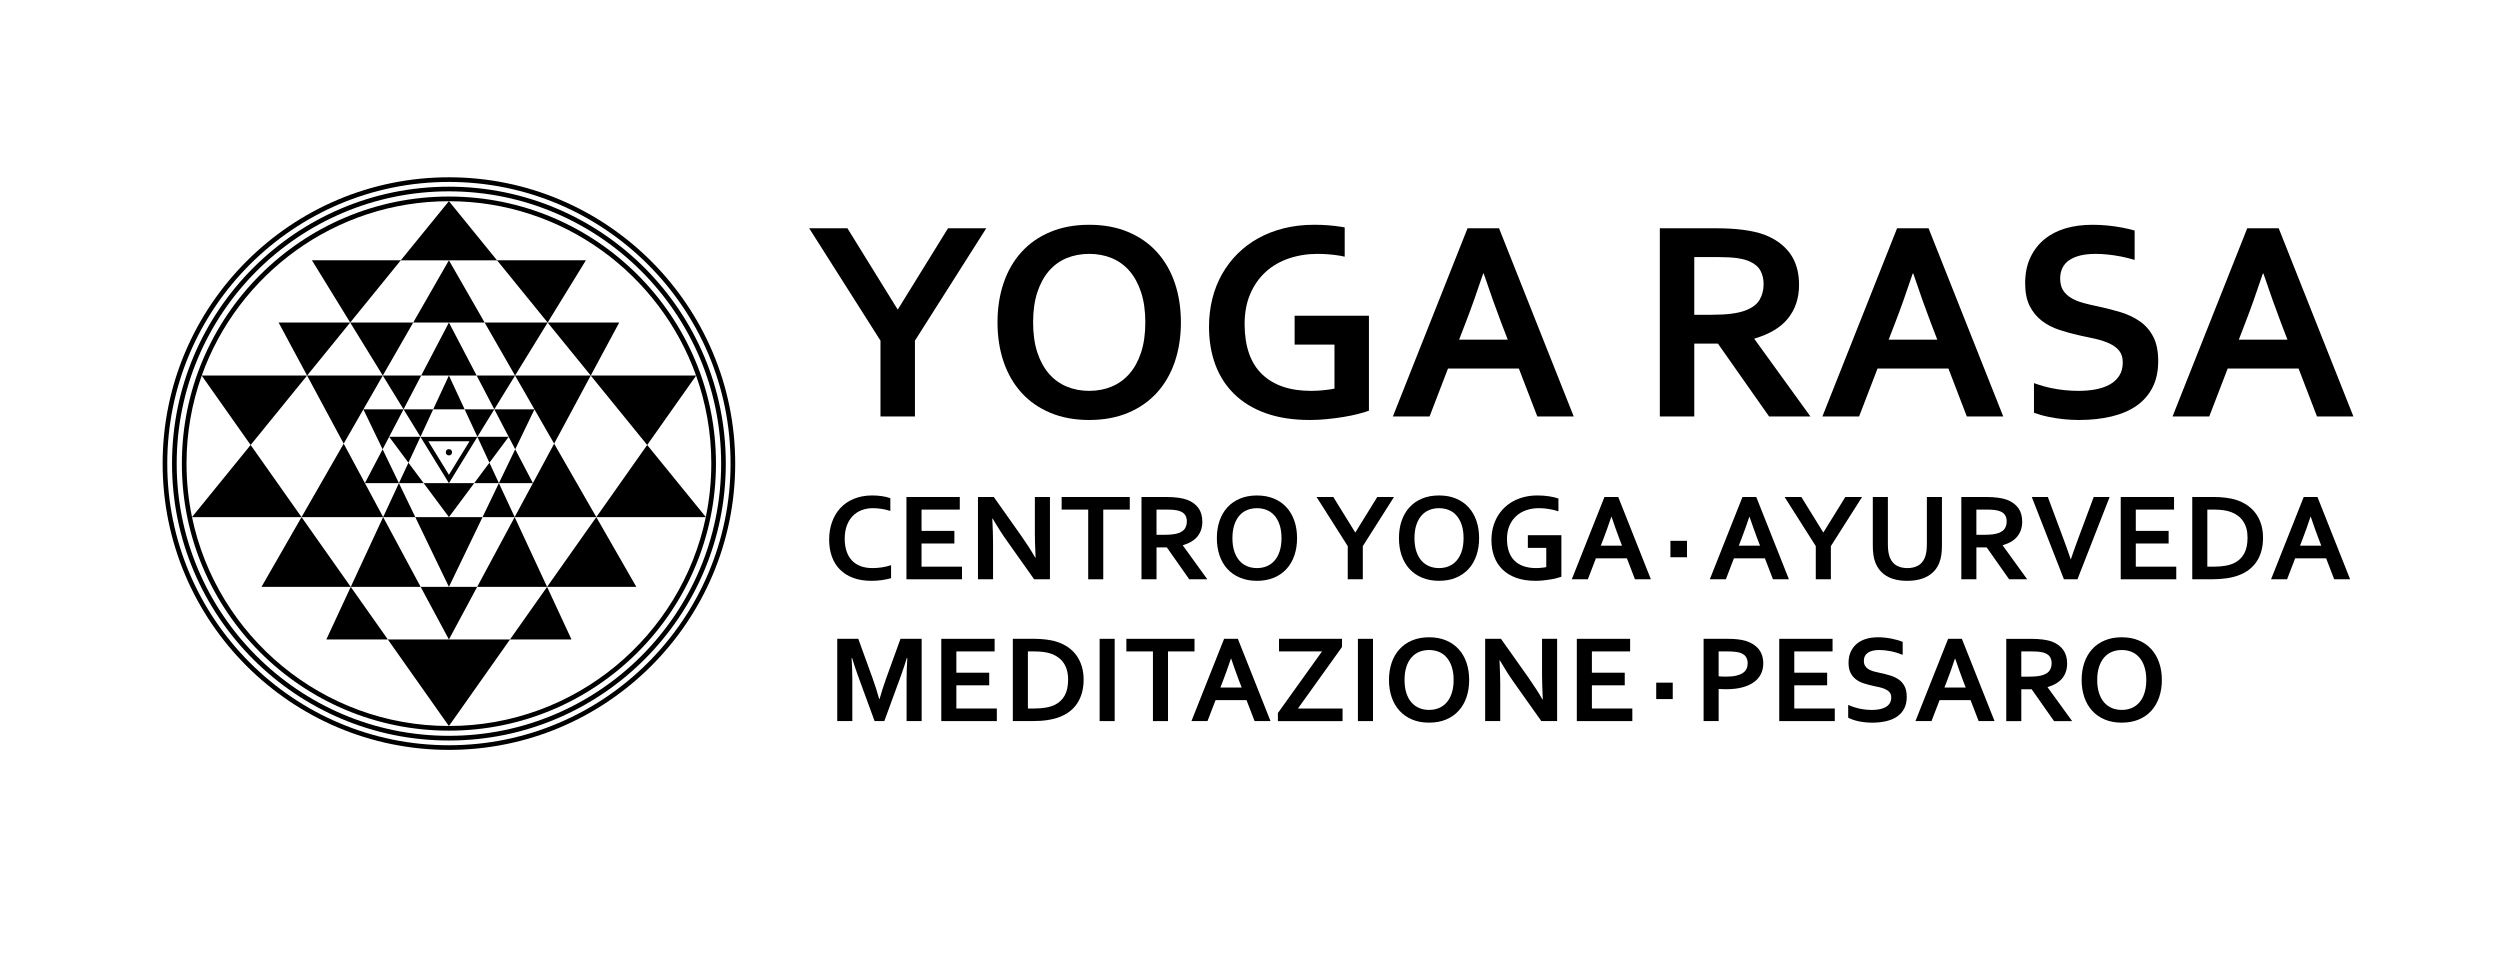
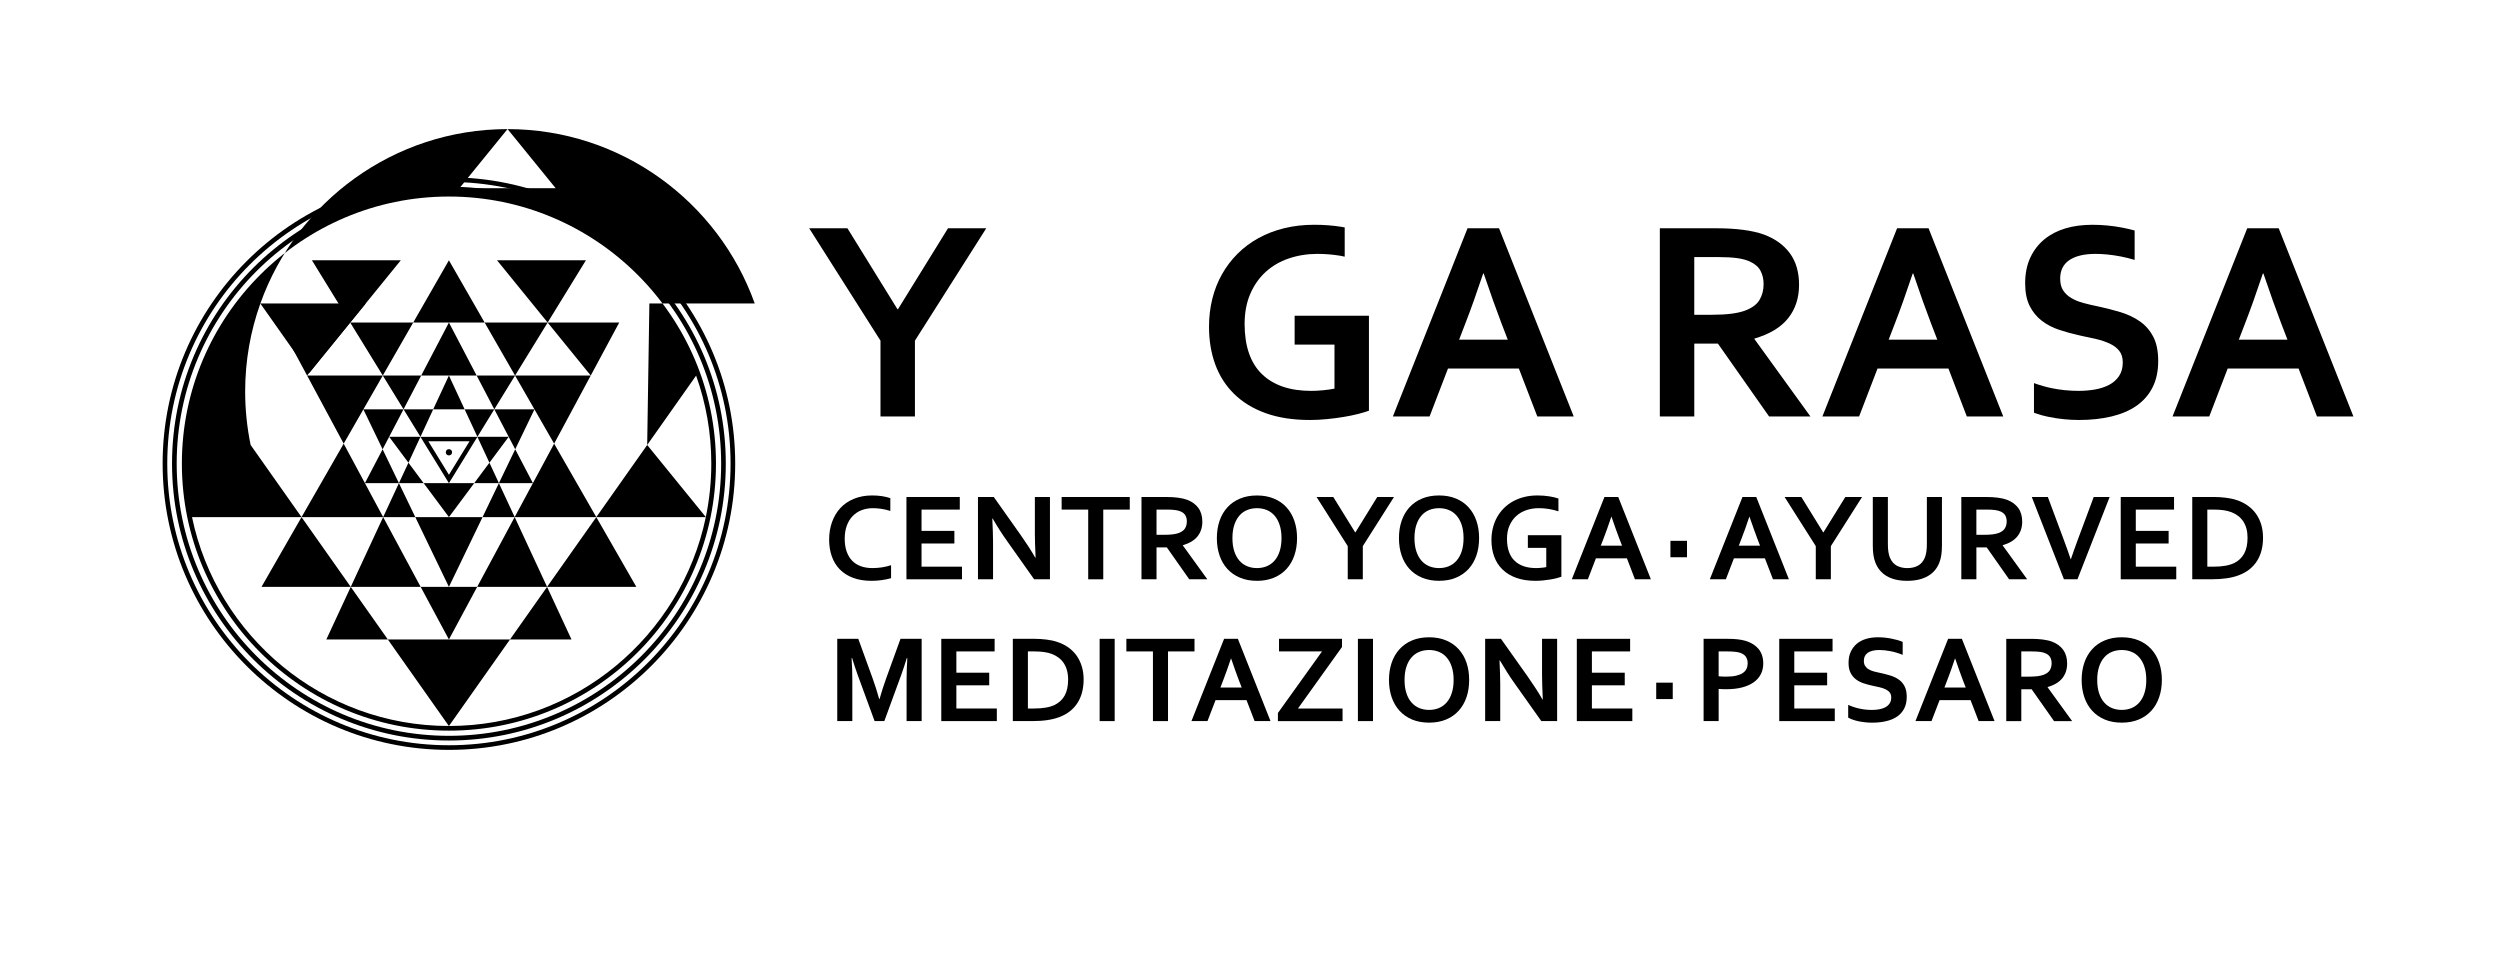
<svg xmlns="http://www.w3.org/2000/svg" version="1.1" id="Livello_1" x="0px" y="0px" width="227.333px" height="86.667px" viewBox="0 0 227.333 86.667" enable-background="new 0 0 227.333 86.667" xml:space="preserve">
  <g>
    <polygon points="49.799,29.33 44.069,29.33 46.835,34.149 43.342,34.149 44.948,37.219 46.835,34.149 48.6,37.222 44.951,37.222    46.85,40.855 48.6,37.224 50.389,40.343 53.718,34.149 46.837,34.149  " />
    <polygon points="48.46,43.933 46.85,40.855 45.367,43.933 48.46,43.933 46.801,47.02 45.366,43.934 43.879,47.022 46.8,47.022    43.39,53.368 49.748,53.368 46.802,47.023 54.224,47.023 50.389,40.343  " />
    <polygon points="33.042,37.224 34.792,40.855 36.693,37.222 33.044,37.222 34.808,34.149 27.925,34.149 31.843,29.33 25.335,29.33    27.924,34.149 31.253,40.343  " />
    <polygon points="49.748,53.368 46.374,58.15 51.968,58.15  " />
    <polygon points="53.278,23.669 45.197,23.669 49.799,29.33  " />
    <polygon points="49.749,53.368 57.865,53.368 54.224,47.023 49.748,53.368  " />
-     <path d="M40.821,17.872c-13.389,0-24.283,10.893-24.283,24.284c0,13.391,10.894,24.284,24.283,24.284   c13.392,0,24.284-10.894,24.284-24.284C65.105,28.765,54.213,17.872,40.821,17.872z M58.851,40.463l4.449-6.307   c0.894,2.501,1.381,5.194,1.381,8c0,1.665-0.173,3.292-0.498,4.863L58.851,40.463l-4.627,6.561h9.958   c-2.254,10.828-11.87,18.992-23.357,18.992l5.549-7.865h-5.553h-5.552l5.548,7.865c-11.487,0-21.103-8.164-23.356-18.992h9.958   l-4.628-6.561l-5.332,6.557c-0.325-1.571-0.498-3.198-0.498-4.863c0-2.807,0.488-5.498,1.382-8l4.449,6.307l5.132-6.313h-9.58   c3.297-9.229,12.126-15.852,22.473-15.854l-4.372,5.374h8.751l-4.37-5.374c10.347,0.002,19.175,6.625,22.472,15.854h-9.58   L58.851,40.463z" />
+     <path d="M40.821,17.872c-13.389,0-24.283,10.893-24.283,24.284c0,13.391,10.894,24.284,24.283,24.284   c13.392,0,24.284-10.894,24.284-24.284C65.105,28.765,54.213,17.872,40.821,17.872z M58.851,40.463l4.449-6.307   c0.894,2.501,1.381,5.194,1.381,8c0,1.665-0.173,3.292-0.498,4.863L58.851,40.463l-4.627,6.561h9.958   c-2.254,10.828-11.87,18.992-23.357,18.992l5.549-7.865h-5.553h-5.552l5.548,7.865c-11.487,0-21.103-8.164-23.356-18.992h9.958   l-4.628-6.561c-0.325-1.571-0.498-3.198-0.498-4.863c0-2.807,0.488-5.498,1.382-8l4.449,6.307l5.132-6.313h-9.58   c3.297-9.229,12.126-15.852,22.473-15.854l-4.372,5.374h8.751l-4.37-5.374c10.347,0.002,19.175,6.625,22.472,15.854h-9.58   L58.851,40.463z" />
    <polygon points="31.895,53.368 38.252,53.368 34.841,47.022 37.764,47.022 36.275,43.933 34.841,47.022 33.182,43.933    36.275,43.933 34.792,40.855 33.182,43.933 31.253,40.343 27.42,47.023 34.841,47.023  " />
    <polygon points="49.799,29.33 53.718,34.149 56.308,29.33  " />
    <polygon points="31.895,53.368 27.42,47.023 23.778,53.368  " />
    <polygon points="38.3,34.149 34.808,34.149 37.574,29.33 31.845,29.33 34.808,34.149 36.694,37.219  " />
    <polygon points="29.674,58.15 35.269,58.15 31.895,53.368  " />
    <path d="M40.821,16.976c-13.882,0-25.178,11.296-25.178,25.18c0,13.883,11.296,25.181,25.178,25.181   c13.885,0,25.178-11.298,25.178-25.181C65.999,28.272,54.706,16.976,40.821,16.976z M40.821,66.911   c-13.649,0-24.754-11.104-24.754-24.755c0-13.651,11.104-24.757,24.754-24.757c13.651,0,24.756,11.107,24.756,24.757   C65.577,55.806,54.472,66.911,40.821,66.911z" />
    <path d="M40.821,16.121c-14.354,0-26.033,11.679-26.033,26.035c0,14.356,11.679,26.034,26.033,26.034   c14.355,0,26.034-11.678,26.034-26.034C66.855,27.799,55.176,16.121,40.821,16.121z M40.821,67.768   c-14.12,0-25.611-11.491-25.611-25.612c0-14.123,11.491-25.612,25.611-25.612c14.122,0,25.612,11.489,25.612,25.612   C66.433,56.277,54.943,67.768,40.821,67.768z" />
    <polygon points="45.366,43.934 45.367,43.933 45.366,43.933  " />
    <polygon points="40.821,53.368 43.879,47.022 37.764,47.022  " />
    <polygon points="36.694,37.219 36.693,37.222 36.695,37.222  " />
    <polygon points="40.821,53.368 38.252,53.368 40.821,58.15 43.39,53.368  " />
    <polygon points="31.845,29.329 36.445,23.669 28.365,23.669  " />
    <polygon points="31.845,29.329 31.843,29.33 31.845,29.33  " />
    <polygon points="37.574,29.33 40.821,29.33 38.3,34.149 40.821,34.149 39.393,37.221 42.25,37.221 40.822,34.149 43.342,34.149    40.822,29.33 44.069,29.33 40.821,23.67  " />
    <polygon points="43.411,39.722 44.504,42.076 46.256,39.722  " />
    <polygon points="38.233,39.72 39.393,37.221 36.697,37.221  " />
    <polygon points="38.523,43.933 37.14,42.075 36.276,43.933  " />
    <polygon points="37.14,42.075 38.232,39.722 35.389,39.722  " />
    <polygon points="42.25,37.221 43.411,39.72 44.946,37.222 44.951,37.222 44.948,37.219 44.946,37.221  " />
    <polygon points="38.234,39.722 38.233,39.72 38.232,39.722  " />
    <polygon points="44.504,42.076 43.122,43.933 45.366,43.933  " />
    <path d="M43.122,43.933h-2.299l2.588-4.209h-5.178l2.587,4.209h-2.297l2.3,3.088L43.122,43.933z M38.948,40.124h3.749l-1.875,3.049   L38.948,40.124z" />
    <circle cx="40.822" cy="41.127" r="0.284" />
    <path d="M77.572,52.544c0.481,0.183,1.039,0.272,1.673,0.272c0.325,0,0.638-0.023,0.94-0.065c0.302-0.042,0.581-0.102,0.843-0.176   v-1.181c-0.256,0.086-0.532,0.151-0.827,0.197c-0.294,0.044-0.584,0.066-0.866,0.066c-0.395,0-0.749-0.057-1.06-0.171   c-0.312-0.114-0.576-0.281-0.793-0.507c-0.215-0.223-0.381-0.501-0.496-0.836c-0.116-0.333-0.174-0.721-0.174-1.159   c0-0.444,0.064-0.838,0.19-1.183c0.127-0.344,0.303-0.636,0.528-0.869c0.225-0.235,0.495-0.416,0.811-0.538   c0.314-0.122,0.659-0.185,1.031-0.185c0.246,0,0.497,0.02,0.756,0.057c0.257,0.036,0.534,0.102,0.833,0.195v-1.164   c-0.229-0.077-0.483-0.139-0.767-0.183c-0.282-0.042-0.583-0.062-0.899-0.062c-0.619,0.002-1.174,0.107-1.665,0.314   c-0.49,0.204-0.897,0.485-1.225,0.844c-0.326,0.358-0.575,0.781-0.749,1.27c-0.173,0.488-0.26,1.018-0.26,1.588   c0,0.556,0.08,1.062,0.243,1.524c0.162,0.461,0.405,0.856,0.728,1.186C76.69,52.109,77.091,52.364,77.572,52.544z" />
    <polygon points="87.276,46.339 87.276,45.193 82.426,45.193 82.426,52.677 87.476,52.677 87.476,51.529 83.798,51.529    83.798,49.422 86.785,49.422 86.785,48.275 83.798,48.275 83.798,46.339  " />
    <path d="M95.475,52.677v-7.484h-1.371v3.388c0,0.445,0.023,1.152,0.067,2.126h-0.034c-0.335-0.591-0.771-1.271-1.309-2.036   l-2.46-3.478h-1.438v7.484h1.371v-3.391c0-0.504-0.023-1.214-0.068-2.133h0.033c0.458,0.787,0.903,1.479,1.332,2.076l2.438,3.447   H95.475z" />
    <polygon points="100.323,52.677 100.323,46.339 102.733,46.339 102.733,45.193 96.538,45.193 96.538,46.339 98.954,46.339    98.954,52.677  " />
    <path d="M106.074,45.193h-2.275v7.484h1.368v-2.898h0.94l2.035,2.898h1.645l-2.227-3.078v-0.021   c0.604-0.176,1.051-0.446,1.341-0.81c0.288-0.363,0.432-0.806,0.432-1.329c0-0.498-0.119-0.914-0.358-1.243   c-0.238-0.33-0.576-0.579-1.017-0.747c-0.231-0.086-0.508-0.15-0.833-0.193C106.799,45.214,106.45,45.193,106.074,45.193z    M107.799,46.879c0.084,0.155,0.124,0.333,0.124,0.534c0,0.235-0.053,0.442-0.157,0.624c-0.107,0.181-0.299,0.323-0.575,0.429   c-0.149,0.055-0.332,0.098-0.55,0.125c-0.218,0.027-0.485,0.041-0.798,0.041h-0.677v-2.293h0.979c0.289,0,0.535,0.014,0.732,0.043   c0.198,0.028,0.362,0.071,0.492,0.131C107.573,46.601,107.714,46.725,107.799,46.879z" />
    <path d="M117.702,50.504c0.164-0.478,0.244-1,0.244-1.569c0-0.571-0.08-1.095-0.244-1.569c-0.161-0.475-0.398-0.884-0.71-1.226   c-0.311-0.344-0.692-0.611-1.146-0.8c-0.453-0.19-0.968-0.285-1.548-0.285c-0.576,0-1.093,0.095-1.544,0.285   c-0.454,0.188-0.837,0.456-1.148,0.8c-0.311,0.343-0.549,0.751-0.71,1.226c-0.162,0.475-0.243,0.998-0.243,1.569   c0,0.569,0.081,1.092,0.243,1.569c0.161,0.475,0.398,0.885,0.71,1.227c0.311,0.344,0.693,0.609,1.148,0.799   c0.451,0.19,0.968,0.287,1.544,0.287c0.58,0,1.095-0.097,1.548-0.287c0.453-0.189,0.835-0.455,1.146-0.798   C117.303,51.388,117.541,50.978,117.702,50.504z M116.363,50.127c-0.11,0.343-0.265,0.627-0.464,0.851   c-0.198,0.227-0.434,0.395-0.704,0.509c-0.272,0.114-0.569,0.171-0.896,0.171c-0.323,0-0.622-0.057-0.893-0.171   c-0.274-0.114-0.51-0.282-0.706-0.509c-0.197-0.226-0.352-0.509-0.464-0.851c-0.112-0.34-0.167-0.738-0.167-1.192   c0-0.455,0.055-0.853,0.167-1.194c0.112-0.34,0.267-0.626,0.464-0.854c0.196-0.227,0.432-0.396,0.706-0.508   c0.271-0.111,0.569-0.168,0.893-0.168c0.327,0,0.624,0.057,0.896,0.168c0.271,0.111,0.506,0.28,0.704,0.508   c0.199,0.228,0.354,0.514,0.464,0.854c0.112,0.342,0.169,0.739,0.169,1.194C116.532,49.388,116.475,49.787,116.363,50.127z" />
    <polygon points="123.925,52.677 123.925,49.661 126.759,45.193 125.238,45.193 123.25,48.414 123.232,48.414 121.241,45.193    119.719,45.193 122.555,49.661 122.555,52.677  " />
    <path d="M133.548,46.138c-0.312-0.344-0.694-0.611-1.145-0.8c-0.453-0.19-0.97-0.285-1.548-0.285c-0.576,0-1.093,0.095-1.547,0.285   c-0.453,0.188-0.832,0.456-1.147,0.8c-0.311,0.343-0.546,0.751-0.708,1.226c-0.163,0.475-0.242,0.998-0.242,1.569   c0,0.57,0.079,1.092,0.242,1.569c0.162,0.475,0.397,0.885,0.708,1.228c0.315,0.343,0.694,0.608,1.147,0.798   c0.454,0.19,0.971,0.287,1.547,0.287c0.578,0,1.095-0.097,1.548-0.287c0.451-0.189,0.833-0.455,1.145-0.798   c0.311-0.343,0.547-0.753,0.71-1.228c0.161-0.478,0.242-0.999,0.242-1.569c0-0.571-0.081-1.095-0.242-1.569   C134.094,46.889,133.858,46.481,133.548,46.138z M132.919,50.127c-0.112,0.343-0.268,0.627-0.466,0.851   c-0.196,0.227-0.433,0.396-0.703,0.509c-0.273,0.114-0.57,0.171-0.896,0.171c-0.323,0-0.624-0.057-0.895-0.171   c-0.273-0.113-0.508-0.282-0.705-0.509c-0.196-0.225-0.352-0.509-0.464-0.851c-0.112-0.34-0.168-0.738-0.168-1.192   c0-0.455,0.056-0.853,0.168-1.194c0.111-0.34,0.268-0.626,0.464-0.854c0.197-0.226,0.433-0.396,0.705-0.508   c0.27-0.111,0.571-0.168,0.895-0.168c0.325,0,0.623,0.057,0.896,0.168c0.27,0.111,0.507,0.281,0.703,0.508   c0.198,0.228,0.354,0.514,0.466,0.854c0.11,0.342,0.167,0.739,0.167,1.194C133.086,49.388,133.029,49.787,132.919,50.127z" />
    <path d="M138.929,49.818h1.678v1.75c-0.126,0.025-0.273,0.049-0.44,0.063c-0.169,0.018-0.33,0.026-0.487,0.026   c-0.843,0-1.491-0.221-1.952-0.663c-0.458-0.442-0.688-1.104-0.693-1.987c0-0.454,0.073-0.855,0.223-1.202   c0.151-0.347,0.355-0.639,0.613-0.876c0.26-0.238,0.567-0.416,0.921-0.537c0.353-0.121,0.732-0.182,1.141-0.182   c0.302,0,0.603,0.023,0.898,0.073c0.299,0.048,0.591,0.118,0.882,0.213v-1.164c-0.218-0.079-0.495-0.146-0.834-0.199   c-0.34-0.054-0.699-0.08-1.074-0.08c-0.425,0-0.823,0.045-1.192,0.138c-0.373,0.09-0.714,0.223-1.024,0.394   c-0.312,0.171-0.589,0.379-0.831,0.62c-0.243,0.243-0.448,0.514-0.617,0.812c-0.17,0.302-0.299,0.628-0.385,0.979   c-0.09,0.354-0.134,0.724-0.134,1.11c0,0.548,0.083,1.048,0.248,1.502c0.167,0.454,0.416,0.843,0.752,1.171   c0.332,0.329,0.75,0.584,1.251,0.764c0.501,0.183,1.088,0.272,1.759,0.272c0.224,0,0.45-0.011,0.677-0.033   c0.229-0.025,0.45-0.053,0.664-0.087c0.215-0.036,0.408-0.075,0.582-0.121c0.172-0.046,0.314-0.088,0.427-0.13v-3.774h-3.049   V49.818z" />
    <path d="M145.898,45.193l-2.97,7.484h1.46l0.733-1.908h2.818l0.732,1.908h1.449l-2.969-7.484H145.898z M147.497,49.621h-1.933   l0.257-0.664c0.202-0.525,0.436-1.18,0.699-1.962h0.023c0.262,0.776,0.496,1.43,0.699,1.962L147.497,49.621z" />
    <rect x="151.898" y="49.179" width="1.506" height="1.494" />
    <path d="M159.702,45.193h-1.253l-2.97,7.484h1.459l0.734-1.908h2.816l0.734,1.908h1.45L159.702,45.193z M158.113,49.621   l0.257-0.664c0.206-0.525,0.438-1.18,0.699-1.962h0.021c0.267,0.776,0.501,1.43,0.701,1.962l0.256,0.664H158.113z" />
    <polygon points="166.486,52.677 166.486,49.661 169.324,45.193 167.802,45.193 165.809,48.414 165.792,48.414 163.802,45.193    162.279,45.193 165.115,49.661 165.115,52.677  " />
    <path d="M175.331,52.371c0.244-0.146,0.45-0.319,0.622-0.525c0.169-0.207,0.305-0.439,0.404-0.702   c0.083-0.209,0.141-0.439,0.176-0.693c0.035-0.254,0.055-0.538,0.055-0.851v-4.406h-1.371v4.282c0,0.531-0.062,0.944-0.189,1.242   c-0.143,0.332-0.35,0.572-0.622,0.72c-0.271,0.146-0.592,0.221-0.961,0.221c-0.369,0-0.69-0.074-0.963-0.221   c-0.272-0.147-0.479-0.388-0.62-0.72c-0.129-0.298-0.191-0.711-0.191-1.242v-4.282H170.3v4.406c0,0.312,0.018,0.597,0.053,0.851   c0.037,0.254,0.095,0.484,0.176,0.693c0.102,0.263,0.235,0.495,0.404,0.702c0.167,0.206,0.37,0.38,0.607,0.525   c0.239,0.145,0.517,0.254,0.83,0.331c0.312,0.075,0.664,0.114,1.056,0.114s0.745-0.039,1.063-0.114   C174.805,52.625,175.087,52.515,175.331,52.371z" />
    <path d="M180.626,45.193h-2.277v7.484h1.37v-2.898h0.94l2.036,2.898h1.643l-2.226-3.078v-0.021c0.604-0.176,1.051-0.446,1.339-0.81   c0.29-0.363,0.434-0.806,0.434-1.329c0-0.498-0.117-0.914-0.356-1.243c-0.241-0.33-0.58-0.579-1.02-0.747   c-0.23-0.086-0.508-0.15-0.833-0.193C181.351,45.214,181.002,45.193,180.626,45.193z M182.35,46.879   c0.083,0.155,0.125,0.334,0.125,0.534c0,0.235-0.053,0.442-0.16,0.624c-0.104,0.182-0.298,0.323-0.572,0.429   c-0.149,0.055-0.332,0.098-0.55,0.125c-0.218,0.027-0.485,0.041-0.798,0.041h-0.677v-2.293h0.979c0.29,0,0.536,0.014,0.733,0.043   c0.196,0.028,0.359,0.072,0.491,0.131C182.122,46.601,182.264,46.725,182.35,46.879z" />
    <path d="M190.389,45.193l-1.387,3.718c-0.198,0.537-0.328,0.894-0.388,1.066c-0.063,0.173-0.164,0.463-0.301,0.87h-0.022   c-0.138-0.407-0.239-0.697-0.299-0.87c-0.062-0.173-0.191-0.529-0.389-1.066l-1.386-3.718h-1.461l2.924,7.484h1.23l2.926-7.484   H190.389z" />
    <polygon points="194.215,49.422 197.2,49.422 197.2,48.275 194.215,48.275 194.215,46.339 197.693,46.339 197.693,45.193    192.844,45.193 192.844,52.677 197.894,52.677 197.894,51.529 194.215,51.529  " />
    <path d="M205.156,46.735c-0.206-0.293-0.464-0.55-0.77-0.765c-0.304-0.217-0.655-0.388-1.055-0.514   c-0.135-0.046-0.282-0.084-0.44-0.115c-0.164-0.033-0.329-0.06-0.501-0.082c-0.171-0.021-0.348-0.038-0.527-0.049   c-0.181-0.013-0.358-0.018-0.534-0.018h-1.98v7.484h1.778c0.503,0,0.956-0.032,1.36-0.092c0.404-0.06,0.761-0.147,1.079-0.269   c0.379-0.141,0.71-0.323,0.987-0.545c0.277-0.223,0.506-0.478,0.69-0.769c0.183-0.291,0.318-0.611,0.407-0.965   c0.09-0.352,0.134-0.729,0.134-1.134c0-0.423-0.053-0.819-0.158-1.182C205.519,47.36,205.363,47.031,205.156,46.735z    M204.07,50.339c-0.207,0.376-0.508,0.664-0.906,0.861c-0.452,0.219-1.079,0.329-1.881,0.329h-0.564v-5.19h0.605   c0.323,0,0.616,0.02,0.877,0.057c0.262,0.036,0.497,0.098,0.711,0.18c0.229,0.089,0.431,0.202,0.613,0.34   c0.18,0.139,0.334,0.304,0.459,0.495c0.126,0.191,0.225,0.411,0.292,0.657c0.066,0.247,0.1,0.522,0.1,0.828   C204.376,49.481,204.274,49.961,204.07,50.339z" />
-     <path d="M209.484,45.193l-2.97,7.484h1.458l0.734-1.908h2.816l0.733,1.908h1.449l-2.971-7.484H209.484z M211.081,49.621h-1.933   l0.255-0.664c0.205-0.525,0.439-1.18,0.699-1.962h0.025c0.262,0.776,0.495,1.43,0.699,1.962L211.081,49.621z" />
    <path d="M80.589,61.668c-0.24,0.675-0.444,1.308-0.609,1.898h-0.033c-0.189-0.683-0.392-1.322-0.609-1.914l-1.292-3.562h-1.912   v7.481h1.37v-3.795c0-0.6-0.021-1.242-0.067-1.93h0.051c0.063,0.211,0.138,0.45,0.223,0.714c0.087,0.265,0.176,0.527,0.269,0.783   l1.55,4.228h0.884l1.548-4.228c0.093-0.256,0.183-0.518,0.268-0.783c0.086-0.264,0.16-0.503,0.224-0.714h0.051   c-0.044,0.733-0.067,1.378-0.067,1.934v3.79h1.371V58.09h-1.924L80.589,61.668z" />
    <polygon points="86.965,62.318 89.953,62.318 89.953,61.171 86.965,61.171 86.965,59.236 90.444,59.236 90.444,58.09 85.594,58.09    85.594,65.572 90.645,65.572 90.645,64.426 86.965,64.426  " />
    <path d="M97.909,59.633c-0.209-0.296-0.464-0.552-0.77-0.767c-0.306-0.216-0.659-0.387-1.059-0.513   c-0.133-0.046-0.28-0.084-0.44-0.116c-0.16-0.031-0.327-0.06-0.499-0.081c-0.171-0.022-0.347-0.038-0.529-0.049   c-0.179-0.013-0.356-0.018-0.532-0.018h-1.98v7.481h1.778c0.505,0,0.958-0.027,1.36-0.09c0.402-0.06,0.763-0.147,1.079-0.269   c0.379-0.141,0.709-0.323,0.987-0.545c0.277-0.221,0.508-0.478,0.688-0.77c0.185-0.291,0.32-0.611,0.409-0.964   c0.09-0.352,0.136-0.729,0.136-1.134c0-0.422-0.053-0.818-0.16-1.181C98.27,60.257,98.114,59.928,97.909,59.633z M96.821,63.235   c-0.206,0.376-0.508,0.664-0.906,0.861c-0.452,0.22-1.077,0.33-1.879,0.33H93.47v-5.19h0.604c0.323,0,0.616,0.02,0.878,0.057   c0.261,0.037,0.498,0.098,0.71,0.179c0.227,0.09,0.433,0.202,0.611,0.341c0.182,0.138,0.334,0.303,0.461,0.494   c0.128,0.191,0.225,0.411,0.291,0.659c0.067,0.245,0.103,0.52,0.103,0.827C97.129,62.378,97.025,62.859,96.821,63.235z" />
    <rect x="99.993" y="58.09" width="1.368" height="7.482" />
    <polygon points="108.62,58.09 102.424,58.09 102.424,59.236 104.84,59.236 104.84,65.572 106.211,65.572 106.211,59.236    108.62,59.236  " />
    <path d="M111.311,58.09l-2.969,7.481h1.458l0.734-1.906h2.816l0.733,1.906h1.449l-2.97-7.481H111.311z M112.911,62.518h-1.935   l0.255-0.666c0.205-0.525,0.438-1.179,0.701-1.961h0.022c0.264,0.777,0.497,1.431,0.699,1.961L112.911,62.518z" />
    <polygon points="122.033,58.832 122.033,58.09 116.305,58.09 116.305,59.236 120.215,59.236 116.204,64.835 116.204,65.572    122.083,65.572 122.083,64.426 118.027,64.426  " />
    <rect x="123.479" y="58.09" width="1.372" height="7.482" />
    <path d="M132.644,59.036c-0.31-0.345-0.694-0.611-1.147-0.801c-0.453-0.19-0.966-0.285-1.546-0.285   c-0.578,0-1.093,0.095-1.546,0.285c-0.452,0.189-0.835,0.456-1.146,0.801c-0.311,0.343-0.548,0.75-0.711,1.227   c-0.162,0.475-0.244,0.998-0.244,1.569c0,0.57,0.082,1.091,0.244,1.568c0.163,0.475,0.4,0.884,0.711,1.227   c0.312,0.345,0.694,0.61,1.146,0.802c0.453,0.189,0.968,0.284,1.546,0.284c0.58,0,1.093-0.095,1.546-0.284   c0.453-0.191,0.837-0.457,1.147-0.802c0.31-0.343,0.549-0.752,0.71-1.227c0.162-0.478,0.242-0.998,0.242-1.568   c0-0.571-0.08-1.095-0.242-1.569C133.193,59.786,132.954,59.379,132.644,59.036z M132.013,63.024   c-0.11,0.343-0.265,0.626-0.464,0.851c-0.196,0.225-0.432,0.396-0.704,0.51c-0.272,0.112-0.569,0.169-0.895,0.169   s-0.622-0.057-0.893-0.169c-0.276-0.114-0.508-0.285-0.706-0.51c-0.199-0.225-0.354-0.508-0.464-0.851   c-0.113-0.341-0.167-0.737-0.167-1.192c0-0.455,0.054-0.853,0.167-1.195c0.11-0.341,0.265-0.625,0.464-0.851   c0.198-0.229,0.43-0.397,0.706-0.51c0.27-0.111,0.567-0.169,0.893-0.169s0.622,0.058,0.895,0.169   c0.272,0.112,0.508,0.281,0.704,0.51c0.199,0.226,0.354,0.511,0.464,0.851c0.114,0.343,0.169,0.74,0.169,1.195   C132.182,62.287,132.128,62.683,132.013,63.024z" />
    <path d="M140.224,61.478c0,0.444,0.024,1.152,0.067,2.126h-0.032c-0.335-0.594-0.773-1.272-1.309-2.038l-2.462-3.476h-1.438v7.481   h1.371v-3.388c0-0.504-0.023-1.214-0.067-2.133h0.033c0.459,0.787,0.903,1.479,1.33,2.077l2.439,3.443h1.438V58.09h-1.371V61.478z" />
    <polygon points="144.756,62.318 147.743,62.318 147.743,61.171 144.756,61.171 144.756,59.236 148.233,59.236 148.233,58.09    143.385,58.09 143.385,65.572 148.433,65.572 148.433,64.426 144.756,64.426  " />
    <rect x="150.605" y="62.076" width="1.503" height="1.493" />
    <path d="M158.744,58.279c-0.212-0.062-0.455-0.111-0.725-0.143c-0.269-0.032-0.587-0.046-0.947-0.046h-2.159v7.481h1.369v-2.924   c0.105,0.011,0.218,0.018,0.337,0.021c0.118,0.004,0.241,0.005,0.362,0.005c0.537,0,1.014-0.054,1.429-0.161   c0.413-0.107,0.764-0.262,1.051-0.464c0.286-0.202,0.504-0.446,0.653-0.736c0.149-0.288,0.225-0.615,0.225-0.978   c0-0.526-0.141-0.963-0.414-1.307C159.645,58.688,159.254,58.437,158.744,58.279z M158.822,60.805   c-0.069,0.151-0.178,0.279-0.331,0.385c-0.152,0.107-0.354,0.189-0.602,0.249c-0.251,0.06-0.561,0.09-0.93,0.09   c-0.13,0-0.255-0.002-0.376-0.009c-0.121-0.005-0.223-0.014-0.302-0.024v-2.26h0.772c0.281,0,0.517,0.011,0.707,0.032   c0.191,0.021,0.354,0.052,0.486,0.095c0.25,0.091,0.424,0.216,0.523,0.378c0.103,0.159,0.153,0.35,0.153,0.567   C158.923,60.487,158.89,60.654,158.822,60.805z" />
    <polygon points="163.16,62.318 166.148,62.318 166.148,61.171 163.16,61.171 163.16,59.236 166.64,59.236 166.64,58.09    161.793,58.09 161.793,65.572 166.842,65.572 166.842,64.426 163.16,64.426  " />
    <path d="M172.659,61.793c-0.224-0.156-0.48-0.279-0.77-0.367c-0.288-0.088-0.593-0.165-0.909-0.232   c-0.202-0.042-0.394-0.086-0.57-0.133c-0.178-0.05-0.338-0.112-0.477-0.195c-0.137-0.077-0.246-0.181-0.325-0.304   c-0.082-0.121-0.121-0.279-0.121-0.471c0-0.327,0.123-0.573,0.365-0.738c0.246-0.162,0.593-0.246,1.044-0.246   c0.313,0,0.648,0.037,1.003,0.105c0.357,0.066,0.73,0.179,1.118,0.332V58.37c-0.292-0.125-0.64-0.225-1.042-0.302   c-0.402-0.078-0.803-0.118-1.202-0.118c-0.398,0-0.759,0.046-1.077,0.144c-0.318,0.095-0.596,0.237-0.833,0.429   c-0.237,0.193-0.423,0.436-0.561,0.728c-0.14,0.291-0.208,0.636-0.208,1.031c0,0.358,0.06,0.655,0.18,0.895   c0.119,0.238,0.281,0.436,0.481,0.59s0.434,0.277,0.697,0.364c0.266,0.088,0.543,0.163,0.835,0.227   c0.221,0.045,0.429,0.089,0.631,0.137c0.198,0.046,0.377,0.105,0.537,0.181c0.162,0.076,0.288,0.173,0.38,0.29   c0.095,0.116,0.141,0.271,0.141,0.461c0,0.216-0.051,0.396-0.151,0.544c-0.101,0.147-0.233,0.264-0.4,0.35   c-0.165,0.087-0.352,0.148-0.561,0.182c-0.209,0.036-0.422,0.053-0.638,0.053c-0.373,0-0.734-0.035-1.084-0.109   c-0.352-0.07-0.712-0.188-1.081-0.348v1.156c0.26,0.147,0.589,0.26,0.982,0.341c0.392,0.077,0.792,0.119,1.2,0.119   c0.466,0,0.895-0.046,1.286-0.141c0.392-0.091,0.724-0.235,0.998-0.427c0.272-0.191,0.486-0.436,0.634-0.729   c0.15-0.295,0.224-0.643,0.224-1.047c0-0.39-0.065-0.713-0.195-0.965C173.059,62.153,172.882,61.949,172.659,61.793z" />
    <path d="M177.148,58.09l-2.97,7.481h1.46l0.733-1.906h2.818l0.734,1.906h1.447l-2.97-7.481H177.148z M178.749,62.518h-1.935   l0.255-0.664c0.205-0.527,0.439-1.181,0.701-1.963h0.023c0.264,0.777,0.497,1.431,0.699,1.963L178.749,62.518z" />
    <path d="M186.197,62.476c0.605-0.176,1.051-0.446,1.343-0.811c0.286-0.363,0.432-0.806,0.432-1.33c0-0.497-0.121-0.911-0.358-1.242   c-0.239-0.33-0.578-0.578-1.018-0.746c-0.231-0.088-0.509-0.149-0.834-0.193c-0.323-0.042-0.673-0.063-1.051-0.063h-2.275v7.481   h1.368v-2.897h0.94l2.036,2.897h1.645l-2.228-3.074V62.476z M185.83,61.362c-0.149,0.055-0.332,0.097-0.552,0.127   c-0.218,0.026-0.483,0.04-0.796,0.04h-0.679v-2.293h0.98c0.291,0,0.535,0.015,0.734,0.042c0.196,0.028,0.359,0.07,0.49,0.132   c0.202,0.088,0.344,0.211,0.427,0.365c0.086,0.157,0.128,0.334,0.128,0.535c0,0.235-0.055,0.442-0.16,0.623   C186.296,61.115,186.105,61.257,185.83,61.362z" />
    <path d="M195.631,59.036c-0.312-0.345-0.694-0.611-1.148-0.801c-0.453-0.19-0.97-0.285-1.546-0.285   c-0.578,0-1.095,0.095-1.546,0.285c-0.454,0.189-0.835,0.456-1.146,0.801c-0.312,0.343-0.55,0.75-0.711,1.227   c-0.162,0.475-0.243,0.998-0.243,1.569c0,0.57,0.081,1.091,0.243,1.568c0.161,0.475,0.398,0.884,0.711,1.227   c0.311,0.345,0.692,0.61,1.146,0.802c0.451,0.189,0.968,0.284,1.546,0.284c0.576,0,1.093-0.095,1.546-0.284   c0.453-0.191,0.835-0.457,1.148-0.802c0.309-0.343,0.547-0.752,0.708-1.227c0.164-0.478,0.246-0.998,0.246-1.568   c0-0.571-0.082-1.095-0.246-1.569C196.177,59.786,195.94,59.379,195.631,59.036z M195,63.024c-0.11,0.343-0.265,0.626-0.464,0.851   c-0.196,0.225-0.432,0.396-0.702,0.51c-0.273,0.112-0.571,0.169-0.897,0.169c-0.323,0-0.622-0.057-0.896-0.169   c-0.272-0.114-0.506-0.285-0.704-0.51c-0.197-0.225-0.352-0.508-0.464-0.851c-0.111-0.341-0.167-0.737-0.167-1.192   c0-0.455,0.056-0.853,0.167-1.195c0.112-0.341,0.267-0.625,0.464-0.851c0.198-0.229,0.432-0.397,0.704-0.51   c0.274-0.111,0.573-0.169,0.896-0.169c0.325,0,0.624,0.058,0.897,0.169c0.27,0.112,0.506,0.281,0.702,0.51   c0.199,0.226,0.354,0.511,0.464,0.851c0.112,0.343,0.169,0.74,0.169,1.195C195.169,62.287,195.112,62.683,195,63.024z" />
    <polygon points="80.065,37.871 83.198,37.871 83.198,30.976 89.683,20.758 86.205,20.758 81.652,28.124 81.613,28.124    77.06,20.758 73.582,20.758 80.065,30.976  " />
-     <path d="M92.886,35.709c0.712,0.785,1.587,1.394,2.622,1.829c1.036,0.435,2.216,0.653,3.537,0.653c1.321,0,2.5-0.219,3.535-0.653   c1.036-0.436,1.91-1.044,2.621-1.829c0.712-0.784,1.255-1.721,1.626-2.807c0.37-1.088,0.555-2.283,0.555-3.588   c0-1.304-0.185-2.501-0.555-3.586c-0.371-1.088-0.914-2.023-1.626-2.808c-0.711-0.784-1.585-1.395-2.621-1.828   c-1.035-0.435-2.214-0.653-3.535-0.653c-1.321,0-2.501,0.218-3.537,0.653c-1.035,0.433-1.91,1.044-2.622,1.828   c-0.711,0.785-1.252,1.72-1.623,2.808c-0.371,1.085-0.557,2.282-0.557,3.586c0,1.306,0.186,2.5,0.557,3.588   C91.634,33.988,92.175,34.924,92.886,35.709z M94.326,26.584c0.257-0.78,0.609-1.43,1.062-1.952   c0.451-0.518,0.989-0.907,1.611-1.163c0.622-0.256,1.306-0.384,2.047-0.384c0.741,0,1.423,0.128,2.045,0.384   c0.622,0.256,1.16,0.645,1.611,1.163c0.453,0.522,0.807,1.172,1.063,1.952c0.254,0.779,0.383,1.689,0.383,2.729   c0,1.041-0.129,1.952-0.383,2.732c-0.257,0.778-0.61,1.426-1.063,1.942c-0.451,0.516-0.989,0.905-1.611,1.166   c-0.622,0.259-1.304,0.389-2.045,0.389c-0.741,0-1.425-0.13-2.047-0.389c-0.622-0.26-1.16-0.65-1.611-1.166   c-0.452-0.516-0.805-1.164-1.062-1.942c-0.255-0.781-0.383-1.692-0.383-2.732C93.943,28.274,94.071,27.364,94.326,26.584z" />
    <path d="M131.671,33.509h6.443l1.679,4.363h3.311l-6.791-17.113h-2.866l-6.789,17.113h3.337L131.671,33.509z M133.266,29.366   c0.47-1.204,1.004-2.698,1.602-4.49h0.051c0.603,1.78,1.137,3.275,1.601,4.49l0.586,1.521h-4.425L133.266,29.366z" />
    <path d="M160.869,37.872h3.76l-5.089-7.037v-0.049c1.38-0.401,2.402-1.018,3.062-1.848c0.66-0.833,0.992-1.844,0.992-3.038   c0-1.143-0.273-2.091-0.818-2.847c-0.545-0.753-1.323-1.322-2.328-1.706c-0.529-0.197-1.163-0.344-1.905-0.442   c-0.741-0.098-1.542-0.146-2.405-0.146h-5.204v17.113h3.133v-6.627h2.148L160.869,37.872z M154.065,28.624v-5.246h2.236   c0.666,0,1.227,0.032,1.679,0.096c0.451,0.065,0.825,0.164,1.124,0.301c0.461,0.208,0.787,0.484,0.978,0.836   c0.193,0.357,0.288,0.763,0.288,1.225c0,0.536-0.121,1.012-0.364,1.424c-0.242,0.414-0.68,0.742-1.311,0.98   c-0.343,0.128-0.763,0.224-1.26,0.287c-0.499,0.064-1.108,0.097-1.822,0.097H154.065z" />
    <path d="M170.731,33.509h6.445l1.674,4.363h3.312l-6.791-17.112h-2.864l-6.791,17.112h3.337L170.731,33.509z M172.327,29.366   c0.469-1.204,1.001-2.698,1.601-4.49h0.053c0.601,1.78,1.135,3.275,1.599,4.49l0.585,1.521h-4.423L172.327,29.366z" />
    <path d="M202.571,33.509h6.445l1.676,4.363h3.312l-6.793-17.112h-2.864l-6.791,17.112h3.339L202.571,33.509z M204.167,29.366   c0.469-1.204,1.003-2.698,1.601-4.49h0.053c0.603,1.78,1.137,3.275,1.601,4.49l0.584,1.521h-4.423L204.167,29.366z" />
    <path d="M112.225,35.823c0.763,0.751,1.717,1.334,2.864,1.747c1.147,0.412,2.488,0.621,4.021,0.621   c0.512,0,1.028-0.026,1.548-0.078c0.521-0.052,1.024-0.118,1.515-0.198c0.49-0.082,0.936-0.172,1.33-0.274   c0.399-0.103,0.725-0.2,0.979-0.294v-8.634h-6.757v2.623l3.624,0.001v4.003c-0.29,0.059-0.628,0.108-1.011,0.145   c-0.383,0.039-0.754,0.059-1.112,0.059c-1.928,0-3.416-0.505-4.465-1.516c-1.049-1.012-1.576-2.527-1.585-4.545   c0-1.041,0.171-1.958,0.512-2.75c0.341-0.795,0.808-1.46,1.4-2.003c0.594-0.541,1.293-0.95,2.104-1.226   c0.811-0.277,1.68-0.417,2.607-0.417c0.691,0,1.374,0.056,2.053,0.166c0.144,0.023,0.284,0.059,0.427,0.087v-2.659   c-0.105-0.019-0.205-0.039-0.317-0.056c-0.775-0.123-1.594-0.185-2.455-0.185c-0.972,0-1.882,0.104-2.73,0.313   c-0.849,0.209-1.629,0.509-2.341,0.901c-0.713,0.392-1.344,0.867-1.899,1.419c-0.553,0.553-1.025,1.174-1.414,1.861   c-0.387,0.687-0.682,1.433-0.882,2.238c-0.2,0.807-0.301,1.652-0.301,2.539c0,1.253,0.19,2.397,0.569,3.434   C110.89,34.182,111.461,35.074,112.225,35.823z" />
    <path d="M185.665,29.166c0.46,0.354,0.992,0.633,1.601,0.832c0.605,0.201,1.238,0.374,1.904,0.518   c0.503,0.103,0.982,0.207,1.439,0.313c0.457,0.107,0.866,0.246,1.233,0.416c0.367,0.171,0.657,0.391,0.87,0.66   c0.212,0.267,0.319,0.62,0.319,1.056c0,0.493-0.116,0.908-0.346,1.246c-0.23,0.337-0.534,0.603-0.914,0.799   c-0.38,0.196-0.809,0.333-1.286,0.416c-0.477,0.081-0.963,0.121-1.457,0.121c-0.852,0-1.68-0.082-2.48-0.249   c-0.522-0.108-1.053-0.263-1.592-0.456v2.695c0.409,0.15,0.86,0.28,1.367,0.382c0.899,0.184,1.814,0.276,2.744,0.276   c1.064,0,2.045-0.107,2.939-0.319c0.896-0.215,1.657-0.541,2.284-0.979s1.11-0.997,1.451-1.669   c0.341-0.675,0.512-1.471,0.512-2.391c0-0.896-0.147-1.632-0.448-2.207c-0.299-0.576-0.703-1.043-1.214-1.399   c-0.514-0.358-1.099-0.638-1.759-0.839c-0.661-0.198-1.354-0.376-2.079-0.53c-0.46-0.093-0.895-0.196-1.304-0.307   c-0.409-0.11-0.773-0.257-1.086-0.443c-0.316-0.182-0.565-0.413-0.75-0.695c-0.183-0.281-0.274-0.641-0.274-1.075   c0-0.75,0.279-1.313,0.839-1.688c0.557-0.376,1.352-0.563,2.386-0.563c0.715,0,1.48,0.081,2.295,0.237   c0.407,0.08,0.825,0.183,1.251,0.31v-2.674c-0.339-0.092-0.694-0.178-1.079-0.252c-0.923-0.178-1.838-0.268-2.75-0.268   c-0.913,0-1.732,0.109-2.462,0.326c-0.729,0.218-1.363,0.545-1.904,0.985c-0.541,0.441-0.972,0.994-1.286,1.662   c-0.316,0.67-0.475,1.456-0.475,2.36c0,0.819,0.139,1.5,0.411,2.048C184.839,28.364,185.206,28.814,185.665,29.166z" />
  </g>
</svg>